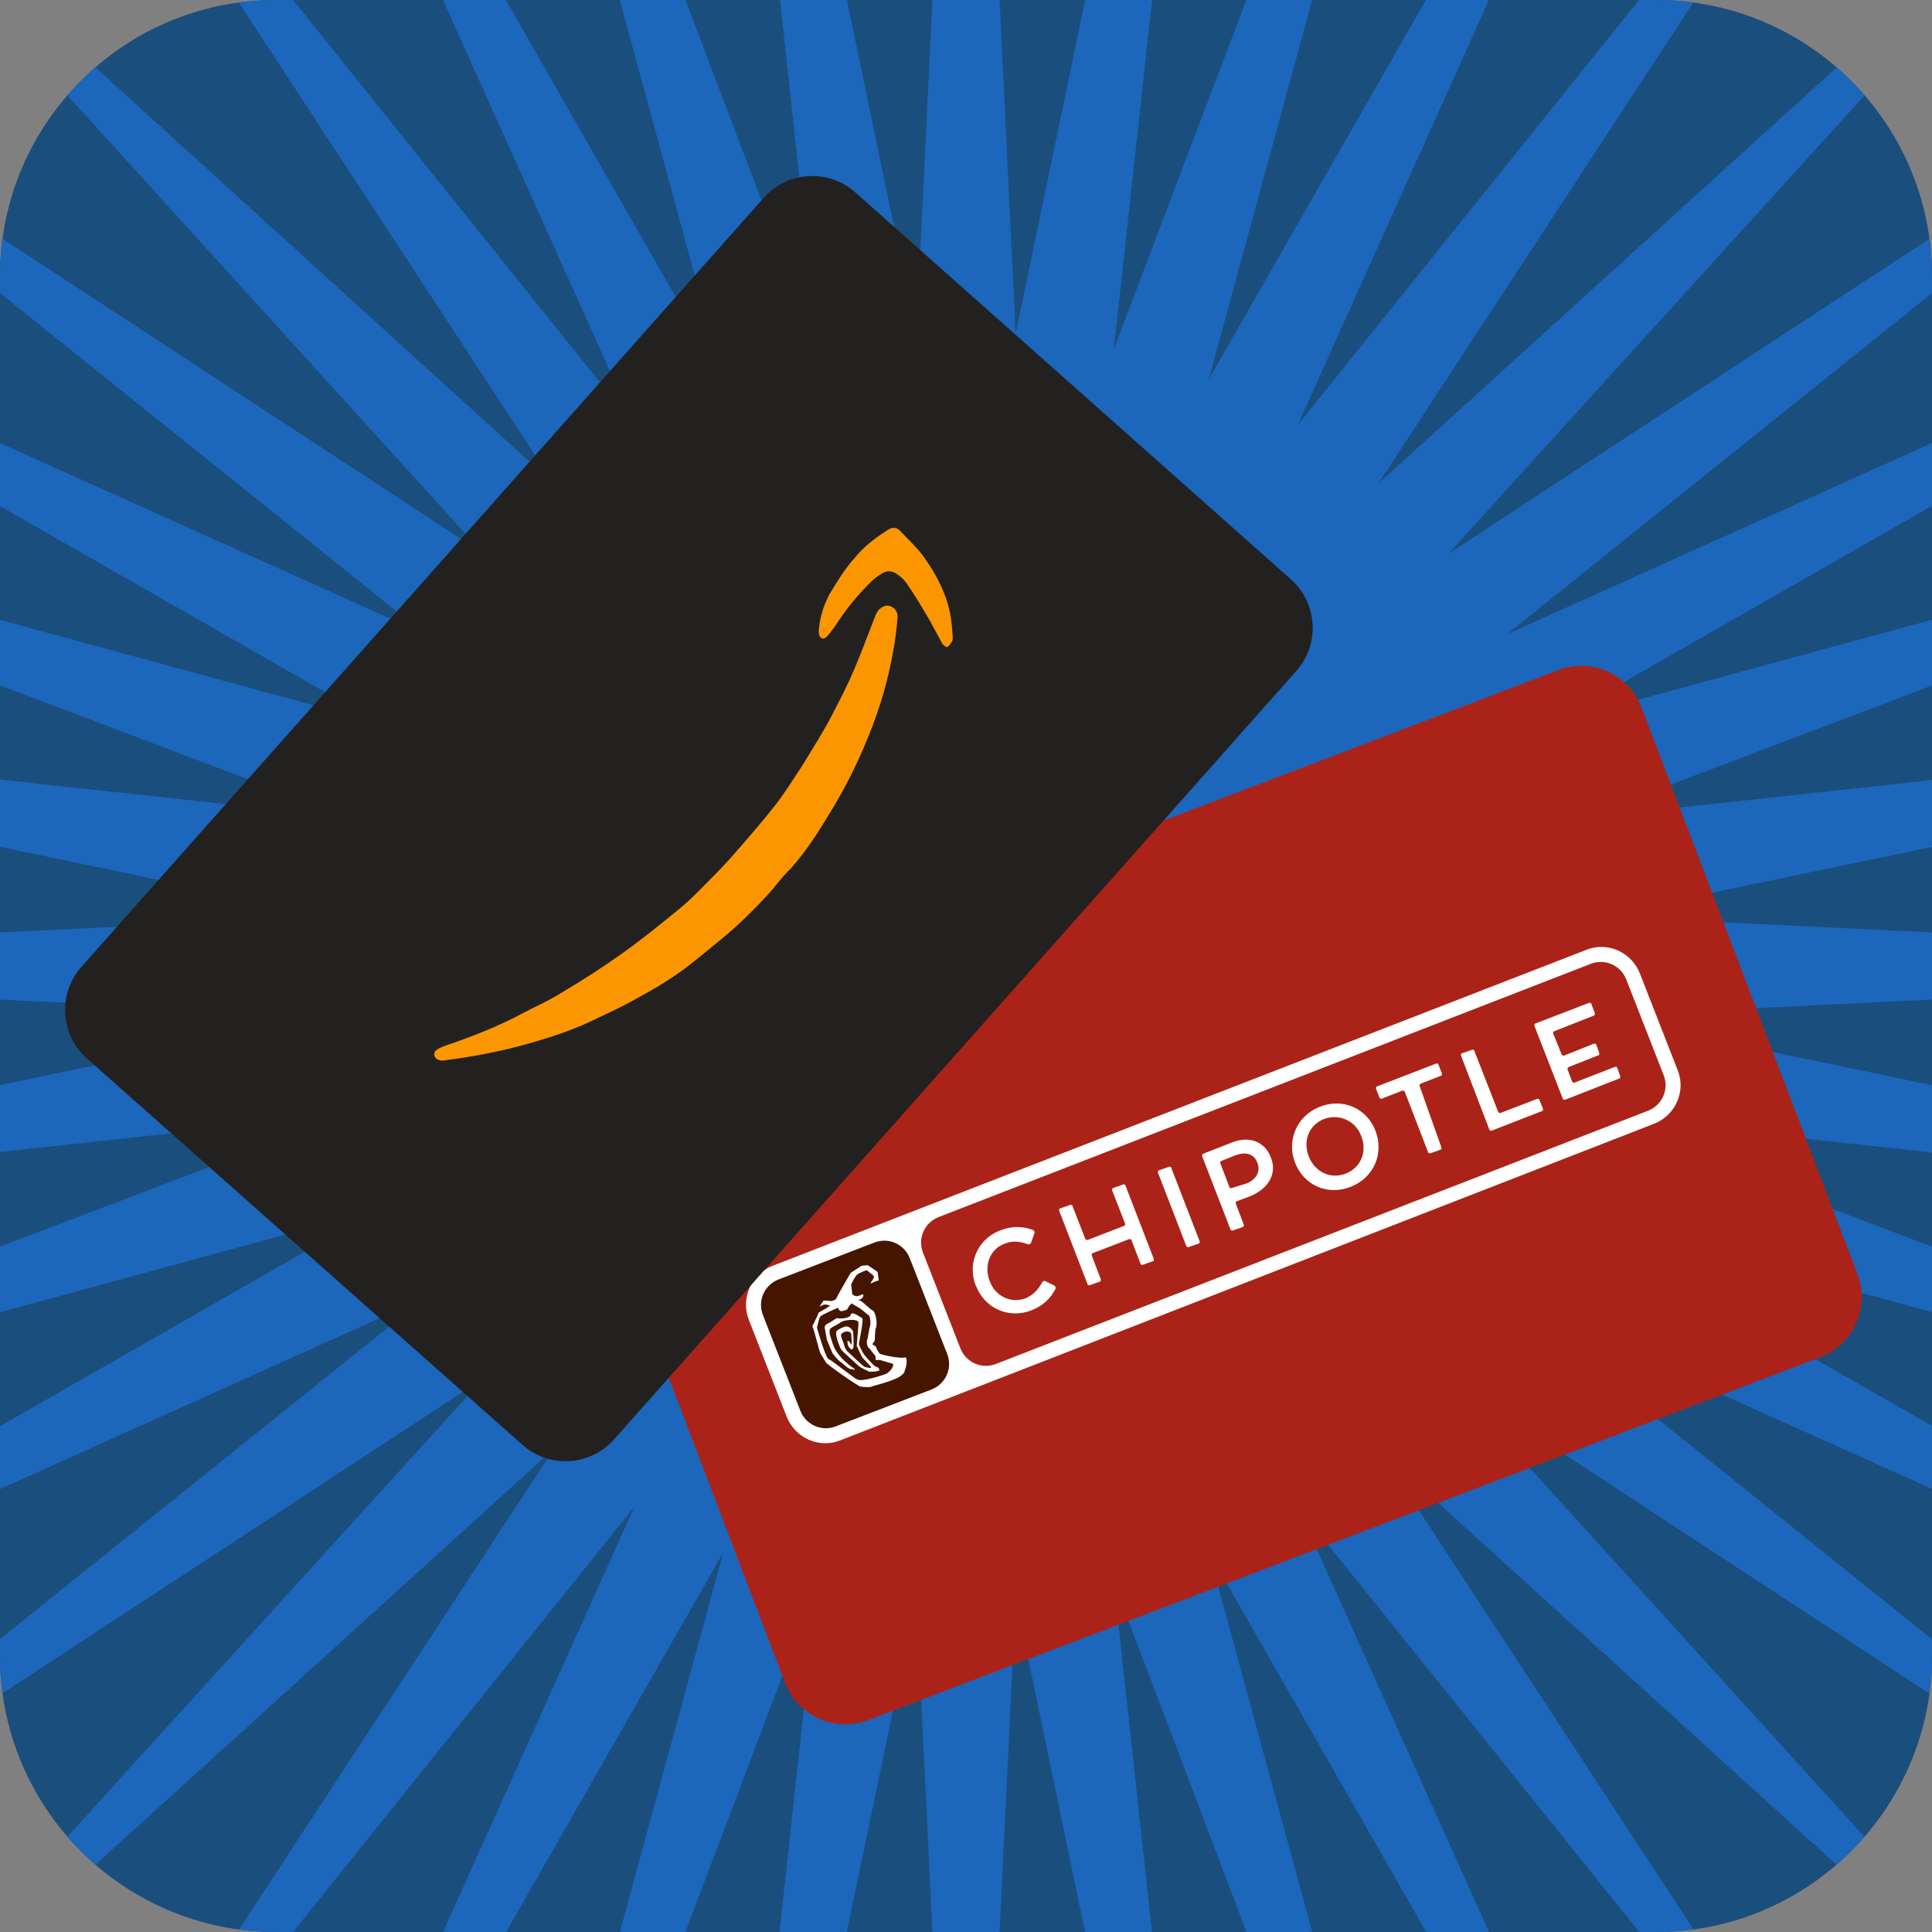
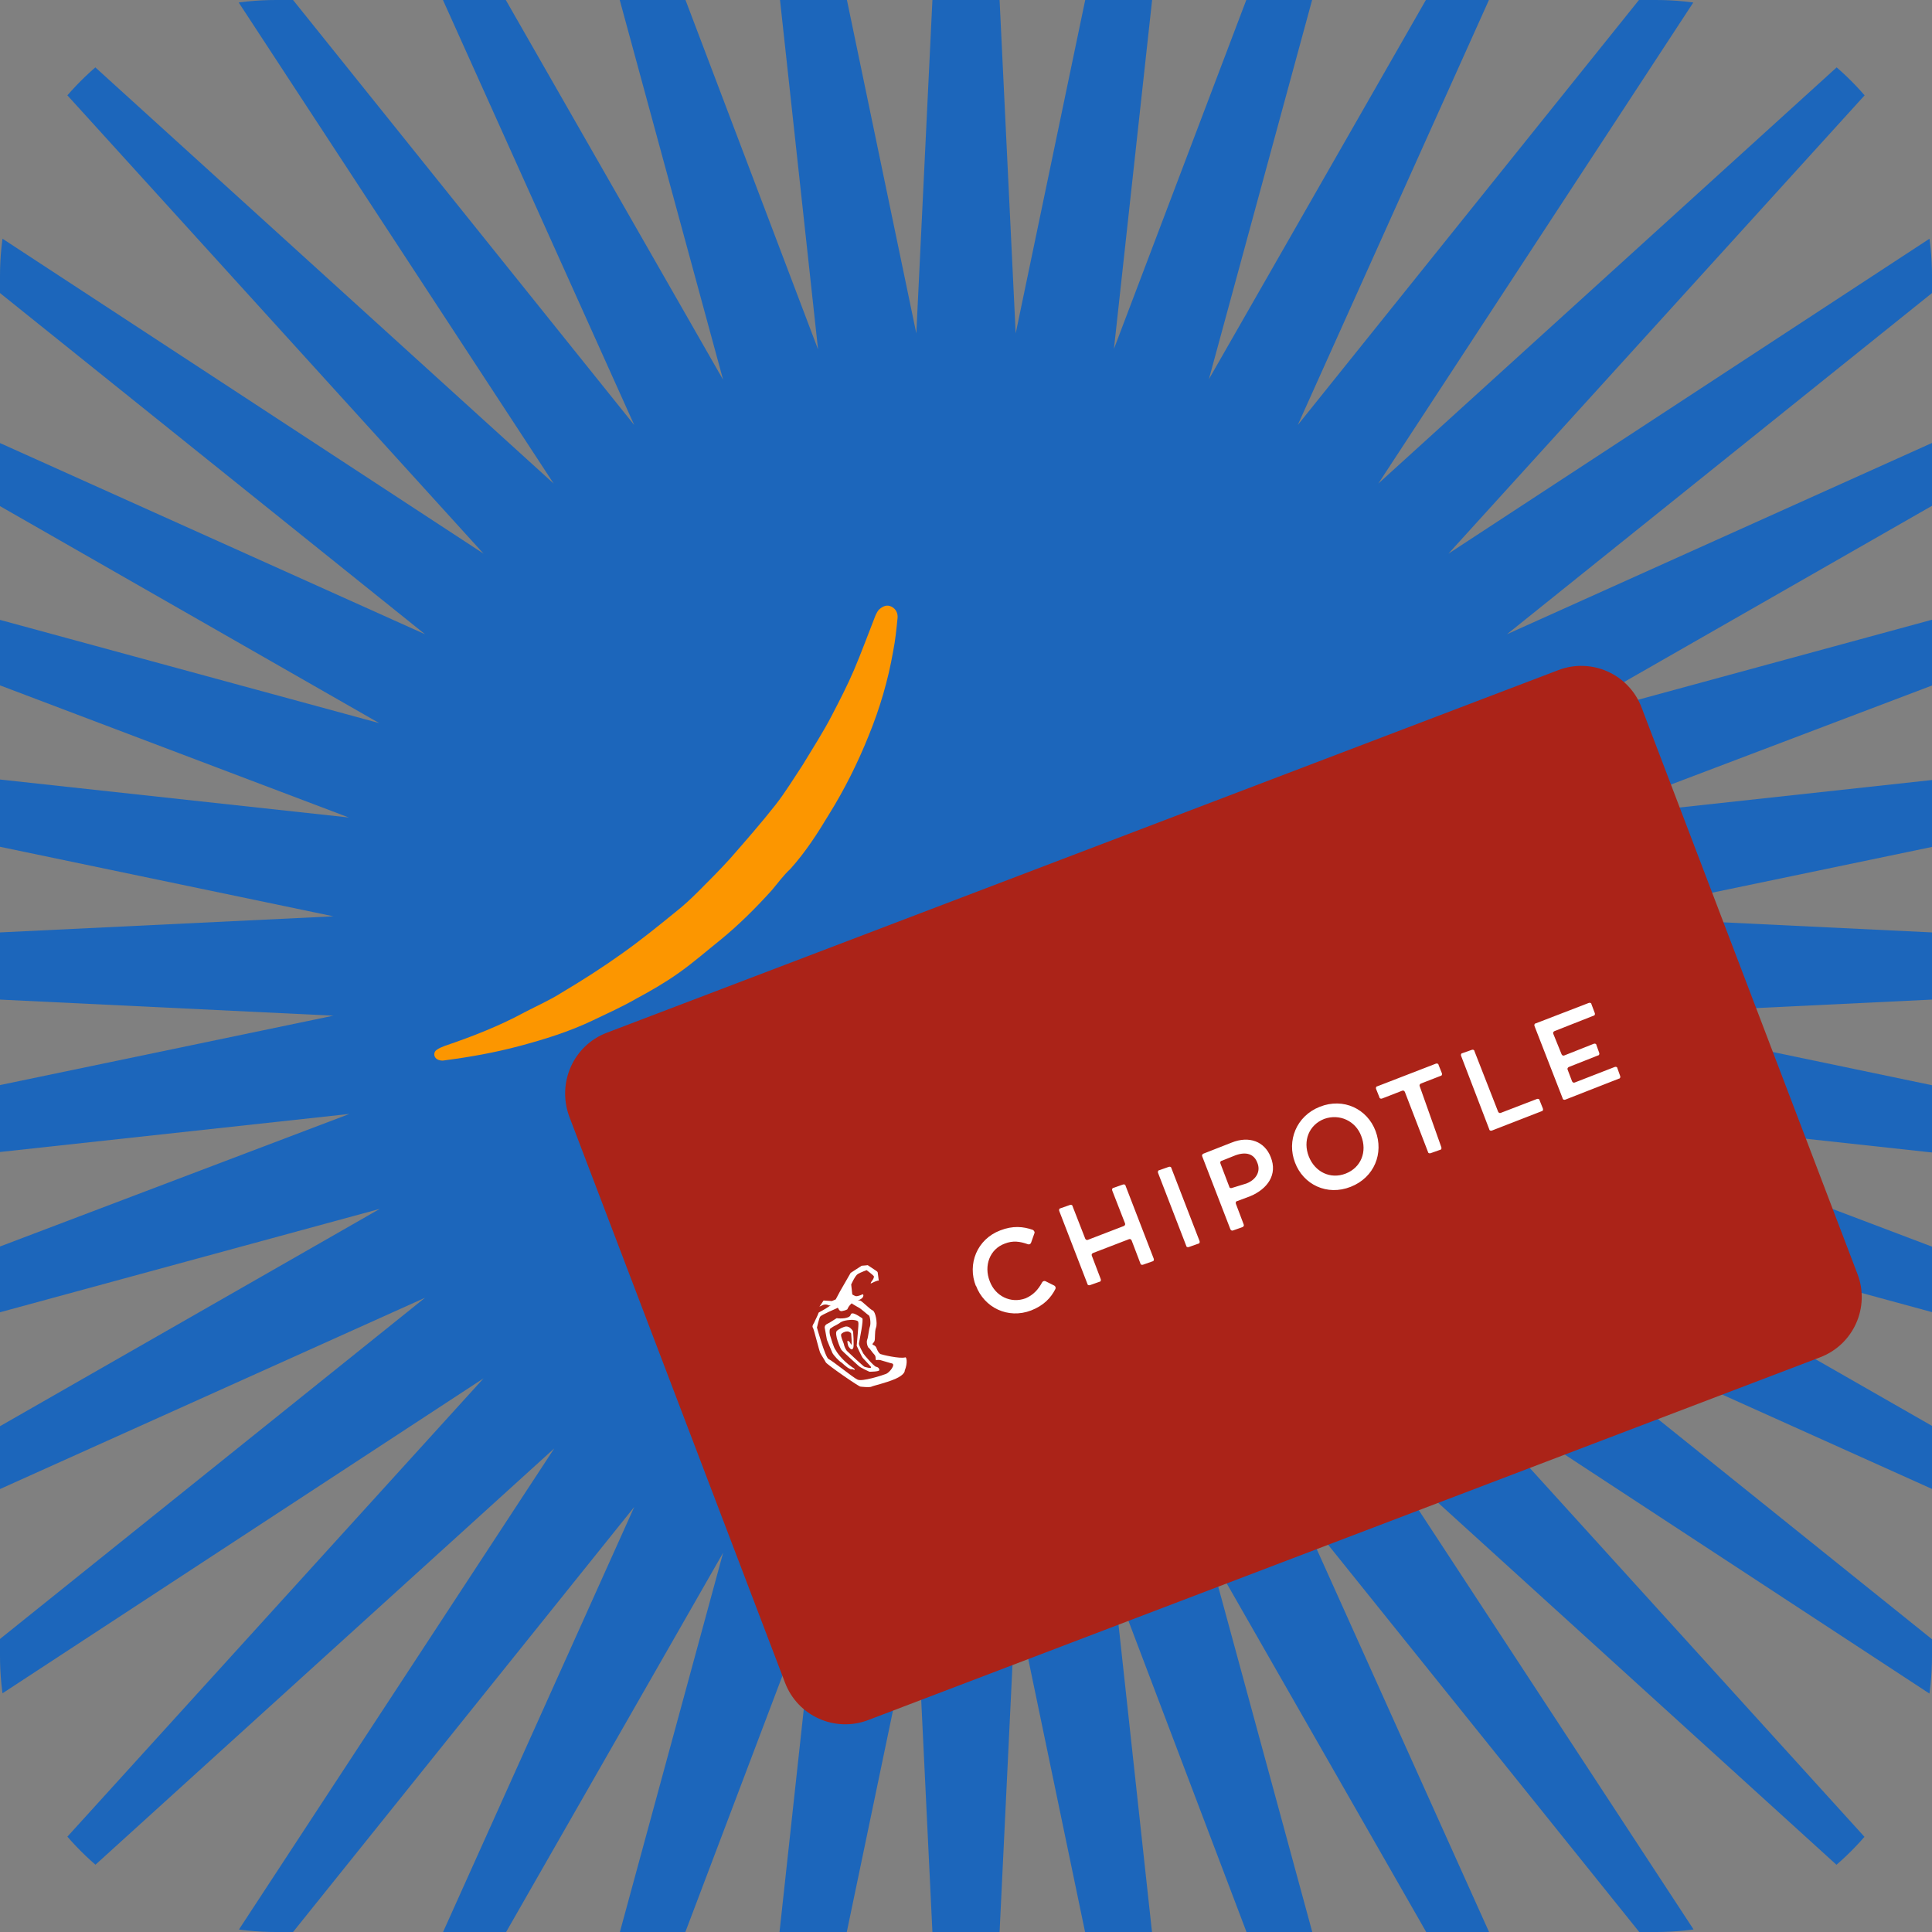
<svg xmlns="http://www.w3.org/2000/svg" xmlns:xlink="http://www.w3.org/1999/xlink" id="Layer_1" x="0px" y="0px" viewBox="0 0 350 350" style="enable-background:new 0 0 350 350;" xml:space="preserve">
  <rect x="0" y="0" width="350" height="350" fill="#808080" stroke="none" />
  <style type="text/css">	.st0{clip-path:url(#SVGID_00000155134723339614039630000014104403654672690842_);}	.st1{fill:#1A4E7D;}	.st2{fill:#1C66BB;}	.st3{fill:#AB2318;}	.st4{fill:#FFFFFF;}	.st5{fill:#451500;}	.st6{fill:#22211F;}	.st7{fill:#FC9600;}</style>
  <g>
    <defs>
      <path id="SVGID_1_" d="M50,0h250c27.6,0,50,22.4,50,50v250c0,27.6-22.4,50-50,50H50c-27.6,0-50-22.4-50-50V50C0,22.4,22.4,0,50,0z   " />
    </defs>
    <clipPath id="SVGID_00000164476621778399360730000001407846928246609024_">
      <use xlink:href="#SVGID_1_" style="overflow:visible;" />
    </clipPath>
    <g style="clip-path:url(#SVGID_00000164476621778399360730000001407846928246609024_);">
-       <path class="st1" d="M50,0h250c27.6,0,50,22.4,50,50v250c0,27.6-22.4,50-50,50H50c-27.6,0-50-22.4-50-50V50C0,22.4,22.4,0,50,0z" />
      <g>
        <g>
          <path class="st2" d="M175-126l9,186.4l38.1-182.7L201.8,63.2L268-111.3l-49,180l92.7-162L235.1,77L351.9-68.5L249.7,87.6     L387.8-37.8L262.4,100.3L418.5-1.9L273,114.9l170.2-76.6l-162,92.7l180-49l-174.5,66.2l185.5-20.2L289.6,166l186.4,9l-186.4,9     l182.7,38.1l-185.5-20.2L461.3,268l-180-49l162,92.7L273,235.1l145.5,116.9L262.4,249.7l125.4,138.2L249.7,262.4l102.3,156.1     L235.1,273l76.6,170.2l-92.7-162l49,180l-66.2-174.5l20.2,185.5L184,289.6L175,476l-9-186.4l-38.1,182.7l20.2-185.5L82,461.3     l49-180l-92.7,162L114.9,273L-1.9,418.5l102.3-156.1L-37.8,387.8L87.6,249.7L-68.5,351.9L77,235.1l-170.2,76.6l162-92.7l-180,49     l174.5-66.2l-185.5,20.2L60.4,184l-186.4-9l186.4-9l-182.7-38.1l185.5,20.2L-111.3,82l180,49l-162-92.7L77,114.9L-68.5-1.9     L87.6,100.3L-37.8-37.8L100.3,87.6L-1.9-68.5L114.9,77L38.3-93.2l92.7,162l-49-180l66.2,174.5l-20.2-185.5L166,60.4L175-126z" />
        </g>
      </g>
      <g>
        <path class="st3" d="M109.9,187.1l172.4-65.7c6-2.3,12.8,0.7,15.1,6.8l39.1,102.6c2.3,6-0.7,12.8-6.8,15.1l-172.4,65.7    c-6,2.3-12.8-0.7-15.1-6.8l-39.1-102.6C100.9,196.1,103.9,189.4,109.9,187.1z" />
        <g>
-           <path class="st4" d="M299.6,203.6c3.9-1.5,5.9-5.9,4.3-9.8l-6.8-17.4c-1.5-3.9-5.9-5.9-9.8-4.3L140,229.3     c-3.9,1.5-5.9,5.9-4.3,9.9l6.8,17.4c1.5,3.9,5.9,5.9,9.8,4.3L299.6,203.6z" />
          <path class="st3" d="M180.4,247.1c-2.6,1-5.4-0.3-6.4-2.8l-6.8-17.4c-1-2.6,0.3-5.4,2.8-6.4l118.2-45.9c2.6-1,5.4,0.3,6.4,2.8     l6.8,17.4c1,2.6-0.3,5.4-2.8,6.4L180.4,247.1z" />
-           <path class="st5" d="M151.4,258.4c-2.6,1-5.4-0.3-6.4-2.8l-6.8-17.4c-1-2.6,0.3-5.4,2.8-6.4l17.4-6.7c2.6-1,5.4,0.3,6.4,2.8     l6.8,17.4c1,2.6-0.3,5.4-2.8,6.4L151.4,258.4z" />
          <path class="st4" d="M156.1,229.3c0.2,0,1.1-0.1,1.1-0.1s1.2,0.8,1.5,1c0.3,0.2,0.3,0.3,0.3,0.3l0.2,1.5c0,0,0.2,0.1,0,0     c-0.2-0.1-1.2,0.4-1.4,0.5s0.1-0.4,0.2-0.5c0.1-0.1,0.4-0.6,0.3-0.8c-0.1-0.2-1.3-1.1-1.3-1.1s-1.1,0.4-1.6,0.7     c-0.5,0.3-1.2,1.9-1.2,1.9l0.2,1.8c0,0,0.3,0.2,0.6,0.3c0.3,0.1,1-0.2,1.2-0.3c0.2-0.1,0.3,0.2,0.1,0.5     c-0.1,0.3-0.9,0.6-0.9,0.6l0.4,0c0.5,0.2,1.8,1.6,2.3,1.8c0.5,0.2,0.9,2.3,0.6,3.1c-0.3,0.8-0.1,2.1-0.3,2.5     c-0.2,0.4-0.6,0.5-0.1,0.7c0.5,0.2,0.5,0.7,0.7,1c0.1,0.2,0.3,0.5,0.5,0.6c0.2,0.1,3.5,0.9,4.5,0.6c0.2-0.1,0.5,0.9-0.1,2.4     c0,0,0.1,0.7-1.7,1.5c-1.9,0.8-3.9,1.2-4.3,1.4c-0.4,0.2-2,0-2,0c-0.2,0.1-6.1-4-6.3-4.4c-0.2-0.4-0.8-1.3-1-1.7     c-0.2-0.4-1.1-4.1-1.3-4.5c-0.2-0.3-0.1-0.5,0.2-1c0.2-0.5,0.7-1.4,0.8-1.8c0.1-0.1,1-0.5,2-1.2l0.2-0.1l-0.3,0     c0,0-0.5-0.3-1.1-0.1c-0.6,0.3-0.8,0.4-0.5,0.1c0.2-0.3,0.6-0.9,0.6-0.9l1.5,0.1l0.7-0.3l0.8-1.5l1.9-3.3L156.1,229.3      M150.3,239.6c-0.3,0.2-0.9,0.3-0.9,0.9l0.4,2.2c0,0,0.8,2,1,2.4c0.2,0.4,1.2,1.5,1.6,1.7c0.3,0.2,0.9,0.9,1.6,1.2     c0.1,0.1,0.5,0,0.6,0.1c0.3,0.2,0.4-0.1-0.2-0.4c-2-1.4-2.9-2.9-3-3.1c-0.4-0.5-0.8-2-1-2.6c-0.1-0.3-0.2-1,0-1.3     c0.1-0.1,0.9-0.6,1-0.6c0.3-0.2,0.6-0.3,0.8-0.5c0.7-0.5,2.1-0.5,2.2-0.5c1.4,0.1,1,0.5,1.1,0.5c0.1,0.1-0.3,4-0.3,4.2     c0.1,0.2,0.8,1.8,1.1,2.2c0.1,0.1,1.1,1.2,1.3,1.4c0.8,0.8-1,0.2-1,0.2c-0.1,0-2.7-2.4-3.2-2.9c-0.3-0.4-0.5-1-0.5-1.1     c0-0.2-0.7-1.6-0.5-1.9c0.1-0.2,0.6-0.5,1.1-0.5c0.4,0,0.7,0.3,0.7,0.4c0,0.1,0.2,2.1,0,2c0,0-0.3-0.6-0.4-0.6     c-0.1-0.1-0.3-0.1-0.3,0c0,0.1,0.1,0.7,0.2,0.9c0.6,0.9,0.8,0.5,0.9,0.2c0.1-0.4,0-2.9-0.1-3c-0.2-0.3-0.6-0.8-1.2-0.8     c-0.4,0-1.4,0.5-1.7,0.8c-0.5,0.5,0.6,3.1,0.8,3.4c0.2,0.3,2.9,2.7,3.1,2.9c0.4,0.4,1.8,1,2,1.1c0.1,0,1.8,0,1.8-0.3     c0-0.2-0.1-0.5-0.6-0.6c-0.4-0.1-2.2-2.2-2.3-2.4c-0.1-0.2-0.8-1.4-0.8-1.8c0.1-0.6,0.9-4.4,0.6-4.6c-0.4-0.2-1.9-1.4-2.1-0.6     c-0.2,0.7-1.9,0.7-2.5,0.6C151.7,238.7,150.8,239.3,150.3,239.6L150.3,239.6z M160.5,248.9c0.6-0.2,1.8-1.7,1.1-1.9     c-0.5-0.1-1-0.3-2.1-0.6c-0.5-0.1-0.6,0-0.7,0c-0.3,0.1,0-0.6-0.4-1c-0.4-0.4-0.8-1.1-1-1.2c-0.2-0.1-0.5-1-0.3-1.5     c0.2-0.5,0.3-1.9,0.5-2.4c0.2-0.6,0-1.9-0.2-2c-0.2-0.1-1.4-1.2-1.8-1.4c-0.2-0.1-0.7-0.4-1.2-0.7l-0.1-0.1l-0.3,0.3     c-0.3,0.3-0.5,0.8-0.5,0.8s-0.3,0.2-0.9,0.3c-0.3,0.1-0.6-0.1-0.7-0.4s-0.3-0.1-0.3-0.1s-2.8,1.2-3,1.5c-0.2,0.2-0.6,2-0.6,2     s1.5,5.4,2.1,5.7c0.7,0.3,4.5,3.4,5.2,3.7C156.1,250.4,160,249.1,160.5,248.9z M198,227c-0.2,0.1-0.3,0.3-0.2,0.5l1.6,4.2     c0.1,0.2,0,0.5-0.2,0.5l-1.7,0.6c-0.2,0.1-0.5,0-0.5-0.2l-5.1-13.2c-0.1-0.2,0-0.5,0.2-0.5l1.7-0.6c0.2-0.1,0.5,0,0.5,0.2     l2.3,5.9c0.1,0.2,0.3,0.3,0.5,0.2l6.5-2.5c0.2-0.1,0.3-0.3,0.2-0.5l-2.3-5.9c-0.1-0.2,0-0.5,0.2-0.5l1.7-0.6     c0.2-0.1,0.5,0,0.5,0.2l5.1,13.2c0.1,0.2,0,0.5-0.2,0.5l-1.7,0.6c-0.2,0.1-0.5,0-0.5-0.2l-1.6-4.2c-0.1-0.2-0.3-0.3-0.5-0.2     L198,227L198,227z M211.7,211.4c0.2-0.1,0.5,0,0.5,0.2l5.1,13.2c0.1,0.2,0,0.5-0.2,0.5l-1.7,0.6c-0.2,0.1-0.5,0-0.5-0.2     l-5.1-13.2c-0.1-0.2,0-0.5,0.2-0.5L211.7,211.4z M244.7,215c-4.3,1.7-8.6-0.4-10.1-4.4c-1.5-3.9,0.2-8.4,4.5-10.1     s8.6,0.4,10.1,4.4S249,213.3,244.7,215z M239.9,202.7c-2.8,1.1-3.9,4-2.8,6.8s3.9,4.2,6.7,3.1c2.8-1.1,3.9-4,2.8-6.8     C245.6,203.1,242.7,201.7,239.9,202.7L239.9,202.7z M261.1,207.8c0.1,0.2,0,0.5-0.2,0.5l-1.7,0.6c-0.2,0.1-0.5,0-0.5-0.2     l-4.2-10.9c-0.1-0.2-0.3-0.3-0.5-0.2l-3.6,1.4c-0.2,0.1-0.5,0-0.5-0.2l-0.6-1.5c-0.1-0.2,0-0.5,0.2-0.5l10.6-4.1     c0.2-0.1,0.5,0,0.5,0.2l0.6,1.5c0.1,0.2,0,0.5-0.2,0.5l-3.6,1.4c-0.2,0.1-0.3,0.3-0.2,0.5L261.1,207.8L261.1,207.8z      M264.7,191.3c-0.1-0.2,0-0.5,0.2-0.5l1.7-0.6c0.2-0.1,0.5,0,0.5,0.2l4.3,11c0.1,0.2,0.3,0.3,0.5,0.2l6.5-2.5     c0.2-0.1,0.5,0,0.5,0.2l0.6,1.5c0.1,0.2,0,0.5-0.2,0.5l-9,3.5c-0.2,0.1-0.5,0-0.5-0.2L264.7,191.3L264.7,191.3z M288.9,183.5     c0.1,0.2,0,0.5-0.2,0.5l-7.1,2.8c-0.2,0.1-0.3,0.3-0.2,0.5l1.5,3.7c0.1,0.2,0.3,0.3,0.5,0.2l5.3-2.1c0.2-0.1,0.5,0,0.5,0.2     l0.5,1.4c0.1,0.2,0,0.5-0.2,0.5l-5.3,2.1c-0.2,0.1-0.3,0.3-0.2,0.5l0.8,2.1c0.1,0.2,0.3,0.3,0.5,0.2l7.2-2.8     c0.2-0.1,0.5,0,0.5,0.2l0.5,1.4c0.1,0.2,0,0.5-0.2,0.5l-9.7,3.8c-0.2,0.1-0.5,0-0.5-0.2l-5.1-13.1c-0.1-0.2,0-0.5,0.2-0.5     l9.6-3.7c0.2-0.1,0.5,0,0.5,0.2L288.9,183.5L288.9,183.5z M230.2,209.6c-1.1-2.8-3.9-3.9-7.1-2.6l-5.1,2     c-0.2,0.1-0.3,0.3-0.2,0.5l5.1,13.2c0.1,0.2,0.3,0.3,0.5,0.2l1.7-0.6c0.2-0.1,0.3-0.3,0.2-0.5l-1.4-3.7c-0.1-0.2,0-0.5,0.2-0.5     l2.4-0.9C229.6,215.4,231.5,212.8,230.2,209.6L230.2,209.6z M223.2,215.2c-0.2,0.1-0.5,0-0.5-0.2l-1.6-4.2     c-0.1-0.2,0-0.5,0.2-0.5l2.5-1c1.9-0.7,3.4-0.3,4,1.4c0.6,1.5-0.2,3-2,3.7L223.2,215.2L223.2,215.2z M182,225.3     c1.5-0.6,2.8-0.4,4.2,0.1c0.2,0.1,0.5,0,0.6-0.3l0.6-1.7c0.1-0.2-0.1-0.5-0.3-0.6c-1.7-0.6-3.6-0.8-5.9,0.1     c-4.2,1.6-6,6.1-4.4,10.1l0-0.1c1.5,4,5.8,6.1,10,4.5c2.3-0.9,3.6-2.3,4.4-3.9c0.1-0.2,0-0.5-0.2-0.6l-1.6-0.8     c-0.2-0.1-0.5,0-0.6,0.2c-0.7,1.3-1.6,2.3-3,2.9c-2.7,1-5.5-0.4-6.5-3.1C178.2,229.3,179.3,226.3,182,225.3L182,225.3z" />
        </g>
      </g>
-       <path class="st6" d="M14.8,175.1c-4.4,4.9-3.9,12.4,1,16.7l78.8,69.9c4.9,4.4,12.4,3.9,16.7-1l123.5-139.1   c4.4-4.9,3.9-12.4-1-16.7L155,34.9c-4.9-4.4-12.4-3.9-16.7,1L14.8,175.1z" />
      <path class="st7" d="M139.8,161.3c-2.9,3.2-5.9,6.2-9.2,8.9c-2.5,2-5,4.2-7.7,6.1c-2.4,1.7-5,3.2-7.6,4.6c-2.6,1.5-5.3,2.7-8,4   c-4.2,2-8.7,3.4-13.2,4.6c-4.5,1.2-9,2-13.6,2.6c-0.4,0.1-0.8,0-1.1-0.1c-0.8-0.3-1-1.3-0.3-1.8c0.4-0.3,0.9-0.5,1.4-0.7   c5-1.7,9.9-3.6,14.5-6.1c2.3-1.2,4.6-2.2,6.8-3.6c3.7-2.2,7.3-4.5,10.8-7c3.4-2.4,6.6-5,9.8-7.6c1.4-1.1,2.8-2.4,4.1-3.7   c2-2,4-4,5.8-6c2.8-3.2,5.6-6.4,8.2-9.7c1.8-2.3,3.3-4.8,4.9-7.2c1.8-3,3.7-5.9,5.3-9c1.4-2.7,2.8-5.4,4-8.2   c1.4-3.3,2.6-6.6,3.9-9.9c0.2-0.4,0.4-0.9,0.8-1.2c0.6-0.5,1.3-0.8,2.1-0.4c0.8,0.4,1.2,1.2,1.1,2.1c-0.2,2-0.4,4-0.8,6   c-0.9,5.2-2.4,10.3-4.4,15.2c-2,5-4.4,9.8-7.2,14.3c-2.1,3.5-4.3,6.9-7,9.9C141.9,158.6,140.9,160,139.8,161.3L139.8,161.3z" />
-       <path class="st7" d="M154.9,101c1.5-1.9,3.7-3.6,6.1-5.1c0.8-0.5,1.6-0.3,2.2,0.4c1.4,1.5,2.9,2.9,4.1,4.5c2.2,3.1,4,6.4,4.8,10.2   c0.3,1.5,0.4,3,0.5,4.5c0,0.2,0,0.6-0.2,0.8c-0.2,0.3-0.5,0.8-0.8,0.9c-0.2,0.1-0.7-0.3-0.9-0.6c-0.7-1.3-1.4-2.6-2.1-3.9   c-1.4-2.4-2.8-4.8-4.4-7.1c-0.5-0.7-1.3-1.4-2-1.8c-0.5-0.3-1.3-0.4-1.8-0.2c-0.8,0.3-1.6,0.9-2.3,1.5c-2.6,2.5-4.8,5.2-6.8,8.3   c-0.5,0.7-1,1.4-1.6,2c-0.5,0.5-1.1,0.3-1.3-0.4c-0.1-0.5-0.1-1,0-1.4c0.2-2.1,0.9-4.1,1.9-6C151.6,105.5,152.9,103.2,154.9,101   L154.9,101z" />
    </g>
  </g>
</svg>